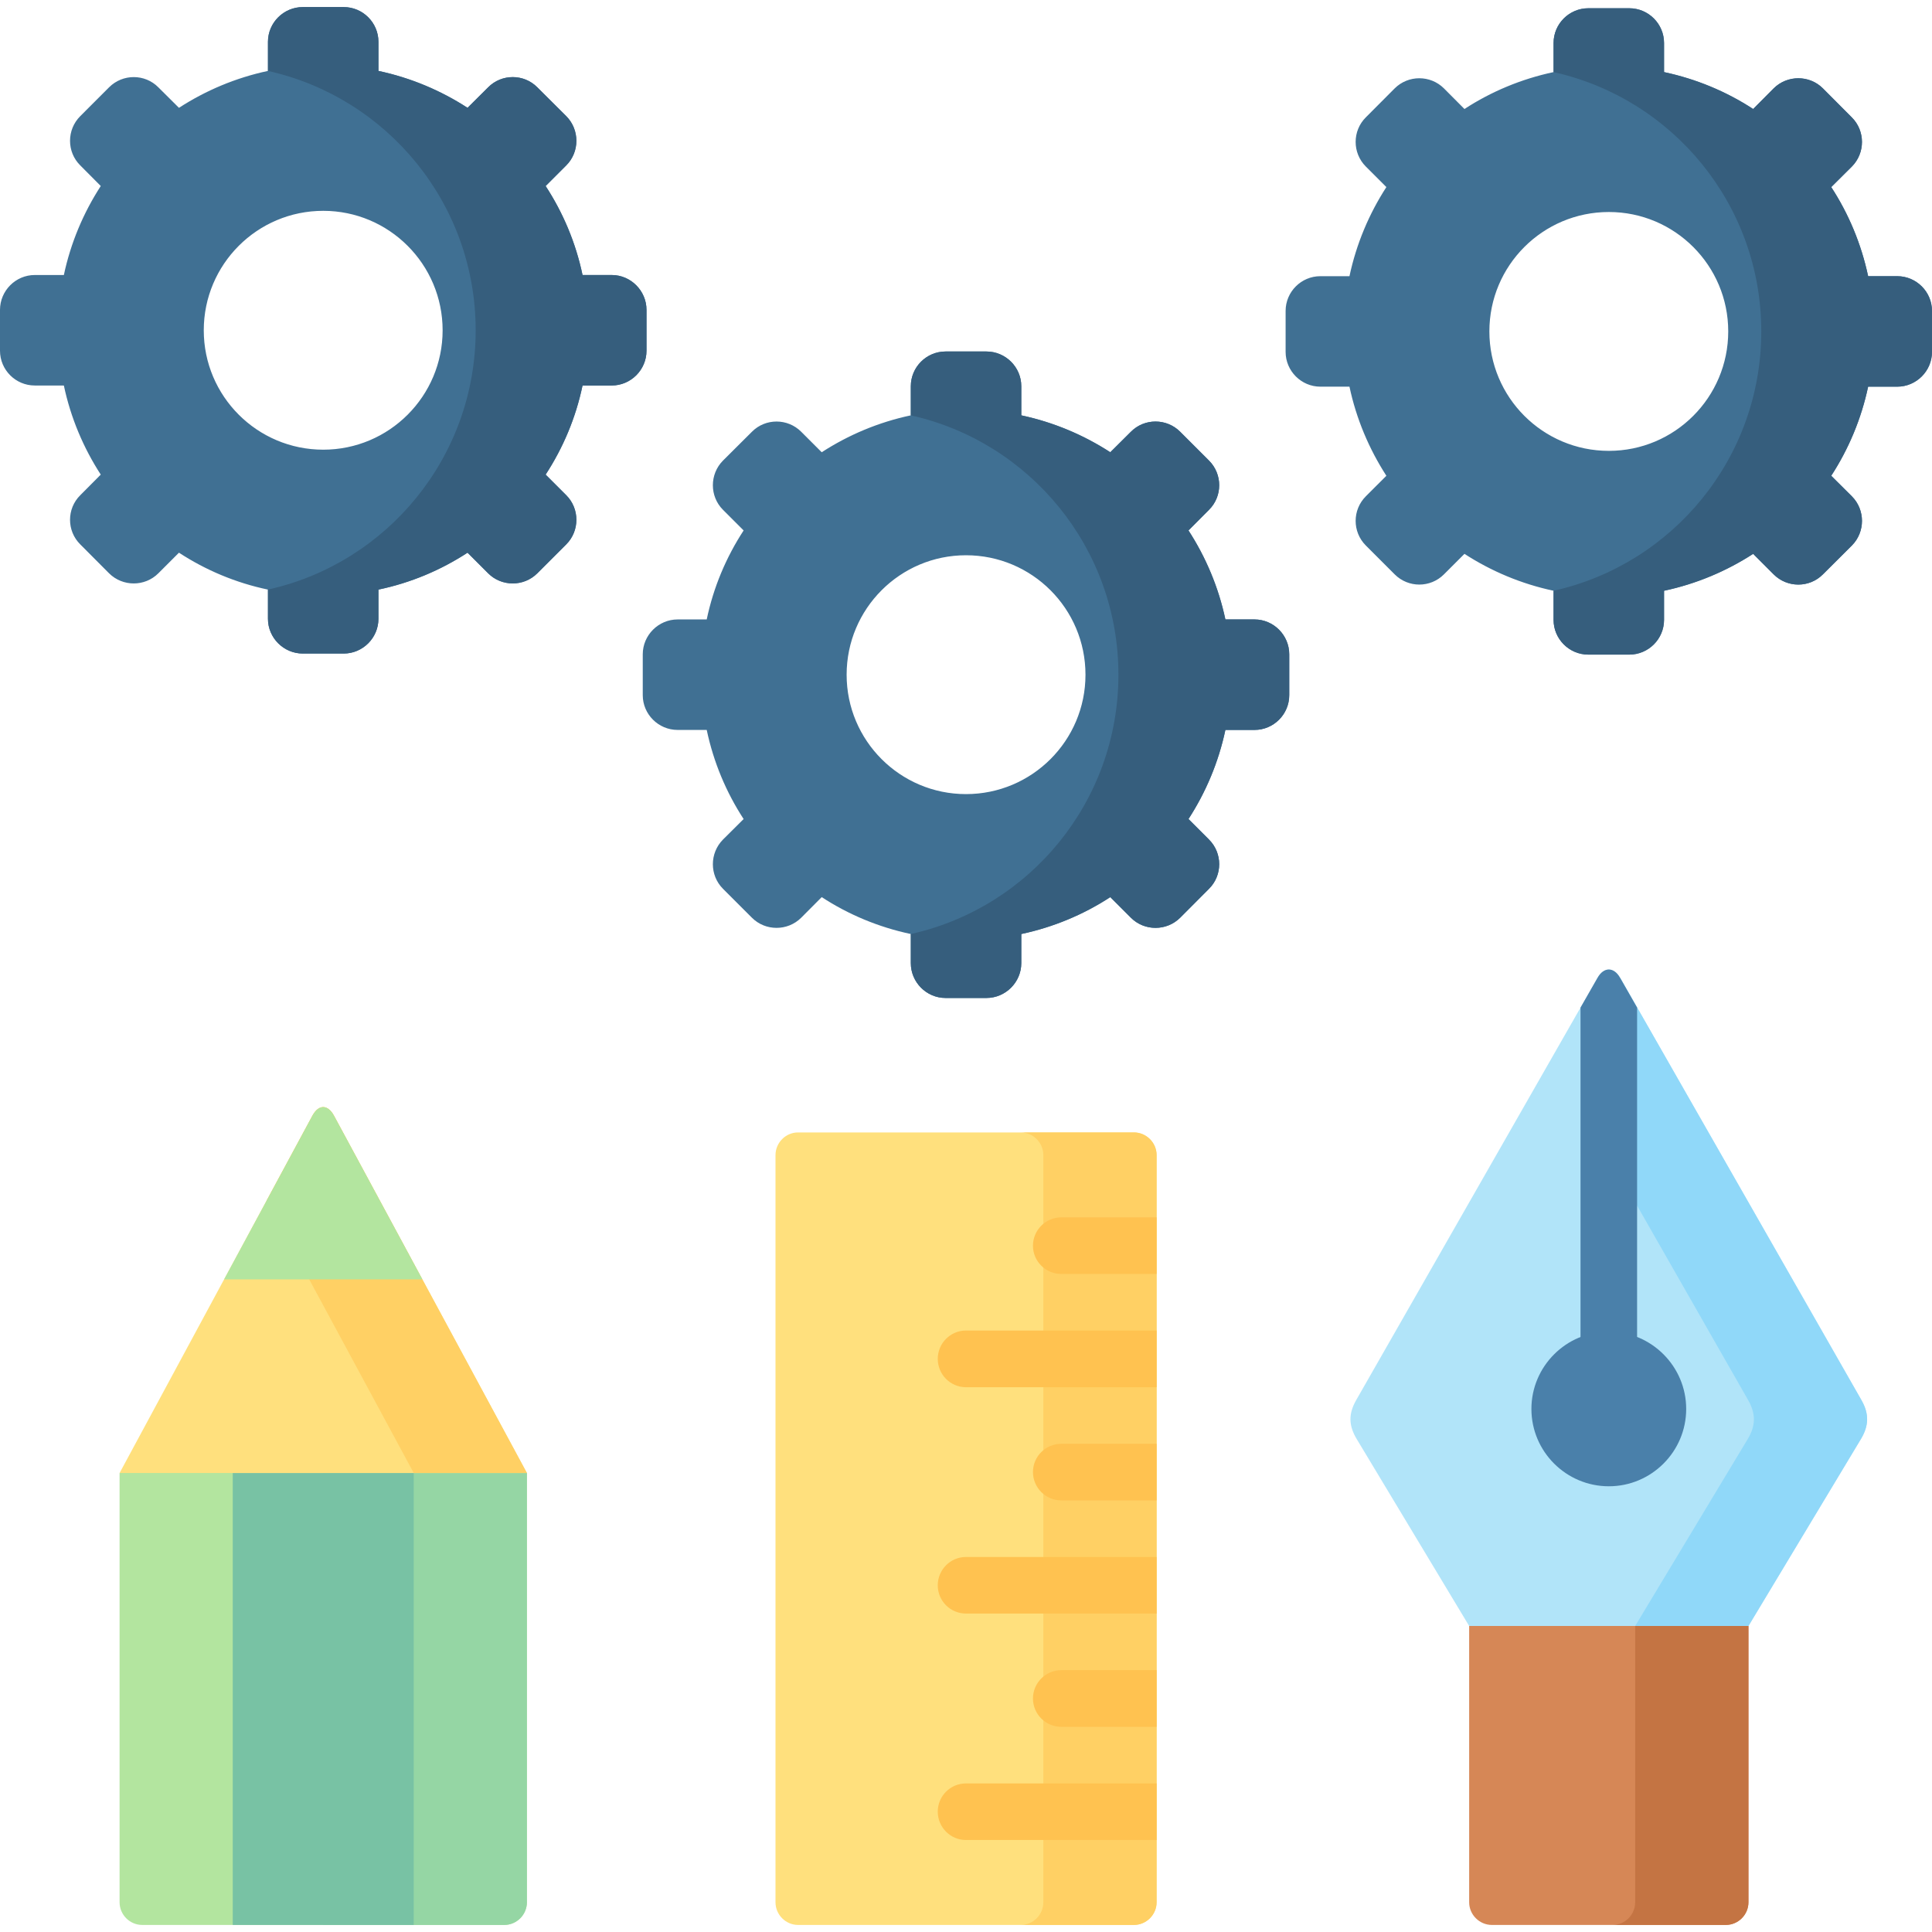
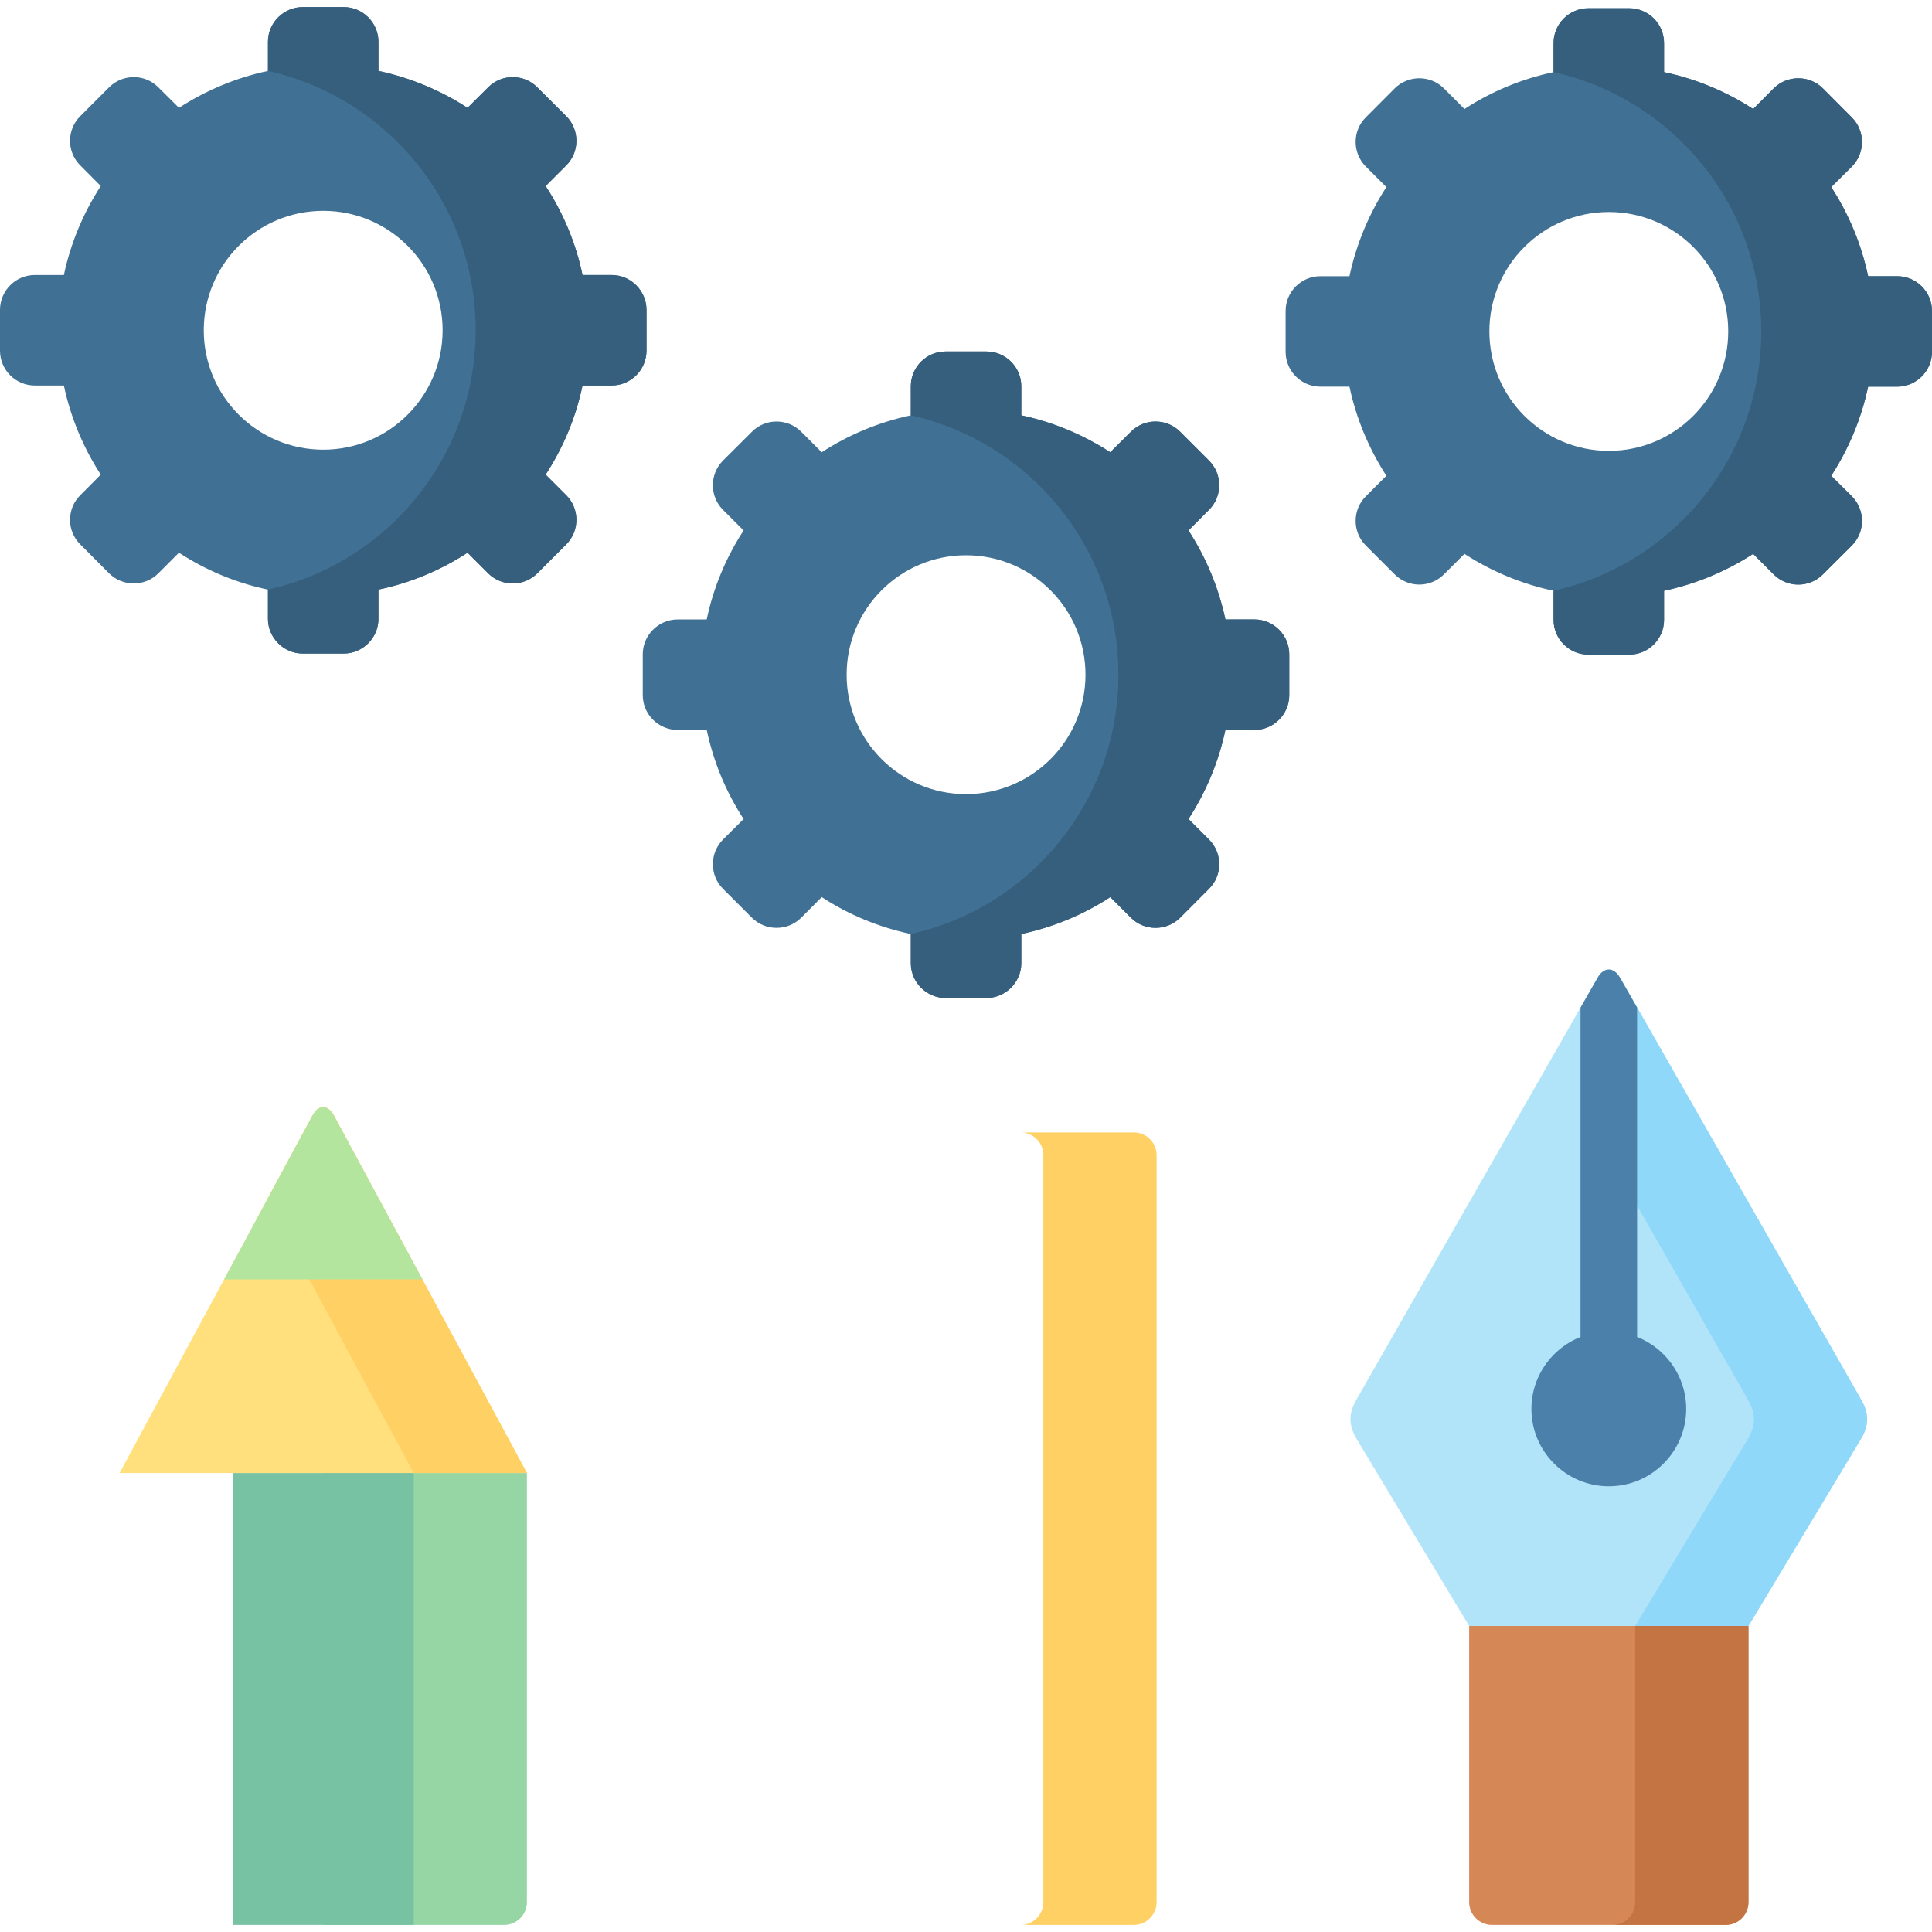
<svg xmlns="http://www.w3.org/2000/svg" id="Layer_1" enable-background="new 0 0 512 512" height="512" viewBox="0 0 512 512" width="512">
  <g clip-rule="evenodd" fill-rule="evenodd">
-     <path d="m37.673 510.129h95.954c3.316 0 6.009-2.721 6.009-6.009v-113.756l-54.681-4.252-53.264 4.252v113.756c.001 3.288 2.694 6.009 5.982 6.009z" fill="#b3e59f" />
    <path d="m85.664 510.129h47.963c3.316 0 6.009-2.721 6.009-6.009 0-37.928 0-75.856 0-113.756-18 0-35.972 0-53.972 0z" fill="#95d6a4" />
    <path d="m61.683 390.364h47.963v119.765h-47.963z" fill="#78c2a4" />
    <path d="m82.801 295.657c1.672-3.061 4.082-2.977 5.698 0l51.137 94.707h-107.944z" fill="#ffe07d" />
    <path d="m82.801 295.657c1.672-3.061 4.082-2.977 5.698 0l51.137 94.707h-29.99l-38.977-72.2z" fill="#ffd064" />
    <path d="m82.801 295.657c1.672-3.061 4.082-2.977 5.698 0l4.28 7.909 19.163 35.49h-52.555l8.476-15.704z" fill="#b3e59f" />
    <path d="m395.352 510.129h61.995c3.317 0 6.01-2.721 6.01-6.009v-73.22l-37.163-4.507-36.85 4.507v73.22c-.001 3.288 2.72 6.009 6.008 6.009z" fill="#d68756" />
-     <path d="m211.496 510.129h89.009c3.288 0 6.009-2.721 6.009-6.009v-198.003c0-3.288-2.721-6.01-6.009-6.01h-89.009c-3.288 0-5.981 2.722-5.981 6.01v198.003c0 3.288 2.692 6.009 5.981 6.009z" fill="#ffe07d" />
    <path d="m270.513 510.129h29.991c3.288 0 6.009-2.721 6.009-6.009v-198.003c0-3.288-2.721-6.01-6.009-6.01h-29.991c3.289 0 5.982 2.722 5.982 6.01v198.003c0 3.288-2.693 6.009-5.982 6.009z" fill="#ffd064" />
-     <path d="m306.514 487.621v-14.995h-50.514c-4.139 0-7.483 3.345-7.483 7.483 0 4.139 3.345 7.512 7.483 7.512zm0-29.99v-15.024h-25.256c-4.139 0-7.512 3.373-7.512 7.512s3.373 7.512 7.512 7.512zm0-30.02v-14.995h-50.514c-4.139 0-7.483 3.373-7.483 7.512s3.345 7.483 7.483 7.483zm0-29.991v-14.995h-25.256c-4.139 0-7.512 3.345-7.512 7.483s3.373 7.512 7.512 7.512zm0-29.99v-15.024h-50.514c-4.139 0-7.483 3.373-7.483 7.512s3.345 7.512 7.483 7.512zm0-30.02v-14.995h-25.256c-4.139 0-7.512 3.373-7.512 7.512s3.373 7.483 7.512 7.483z" fill="#ffc250" />
    <path d="m464.604 28.886 5.442-5.471c3.6-3.572 9.468-3.572 13.039 0l7.653 7.682c3.6 3.572 3.6 9.439.028 13.039l-5.471 5.442c4.621 7.086 7.966 15.081 9.78 23.613h7.71c5.074 0 9.213 4.139 9.213 9.212v10.857c0 5.045-4.139 9.212-9.213 9.212h-7.71c-1.814 8.533-5.159 16.498-9.78 23.613l5.471 5.442c3.572 3.6 3.572 9.439 0 13.039l-7.682 7.654c-3.572 3.6-9.439 3.6-13.039 0l-5.442-5.443c-7.086 4.593-15.08 7.966-23.613 9.78v7.71c0 5.074-4.138 9.212-9.212 9.212h-10.856c-5.074 0-9.213-4.139-9.213-9.212v-7.71c-8.532-1.814-16.526-5.187-23.613-9.78l-5.443 5.443c-3.6 3.6-9.439 3.6-13.039 0l-7.654-7.654c-3.6-3.6-3.6-9.439 0-13.039l5.443-5.442c-4.592-7.115-7.966-15.081-9.78-23.613h-7.71c-5.074 0-9.212-4.167-9.212-9.212v-10.856c0-5.074 4.139-9.212 9.212-9.212h7.71c1.814-8.532 5.188-16.527 9.78-23.613l-5.443-5.442c-3.6-3.6-3.6-9.468 0-13.039l7.654-7.682c3.6-3.572 9.439-3.572 13.039 0l5.443 5.471c7.086-4.621 15.081-7.965 23.613-9.78v-7.711c0-5.074 4.139-9.212 9.213-9.212h10.856c5.074 0 9.212 4.139 9.212 9.212v7.711c8.534 1.813 16.528 5.158 23.614 9.779zm-340.7-.312 5.471-5.443c3.572-3.601 9.439-3.601 13.011 0l7.683 7.654c3.572 3.6 3.572 9.468 0 13.039l-5.471 5.471c4.621 7.087 7.994 15.053 9.78 23.585h7.739c5.045 0 9.212 4.167 9.212 9.241v10.829c0 5.074-4.167 9.212-9.212 9.212h-7.739c-1.786 8.561-5.159 16.527-9.78 23.613l5.471 5.471c3.572 3.571 3.572 9.439 0 13.011l-7.683 7.682c-3.571 3.572-9.439 3.572-13.011 0l-5.471-5.471c-7.086 4.621-15.052 7.994-23.613 9.78v7.739c0 5.046-4.139 9.212-9.213 9.212h-10.828c-5.074 0-9.241-4.167-9.241-9.212v-7.739c-8.533-1.786-16.499-5.159-23.585-9.78l-5.471 5.471c-3.572 3.572-9.439 3.572-13.04 0l-7.653-7.682c-3.601-3.572-3.601-9.439 0-13.011l5.442-5.471c-4.592-7.086-7.966-15.052-9.78-23.613h-7.71c-5.073 0-9.212-4.139-9.212-9.213v-10.828c0-5.074 4.139-9.241 9.213-9.241h7.71c1.814-8.532 5.188-16.498 9.78-23.585l-5.442-5.471c-3.601-3.571-3.601-9.439 0-13.039l7.653-7.654c3.6-3.601 9.468-3.601 13.04 0l5.471 5.443c7.086-4.592 15.052-7.966 23.585-9.78v-7.71c0-5.074 4.166-9.212 9.241-9.212h10.828c5.074 0 9.213 4.139 9.213 9.212v7.71c8.56 1.814 16.525 5.188 23.612 9.78zm-38.24 27.298c17.461 0 31.635 14.174 31.635 31.664 0 17.461-14.174 31.635-31.635 31.635-17.49-.001-31.664-14.174-31.664-31.636 0-17.49 14.174-31.663 31.664-31.663zm208.576 63.979 5.471-5.442c3.571-3.6 9.439-3.6 13.039 0l7.654 7.653c3.6 3.6 3.6 9.468 0 13.039l-5.443 5.471c4.593 7.086 7.966 15.053 9.78 23.585h7.71c5.074 0 9.213 4.167 9.213 9.241v10.829c0 5.074-4.139 9.213-9.213 9.213h-7.71c-1.814 8.561-5.188 16.526-9.78 23.613l5.443 5.442c3.6 3.6 3.6 9.468 0 13.04l-7.654 7.682c-3.6 3.572-9.468 3.572-13.039 0l-5.471-5.471c-7.086 4.621-15.052 7.966-23.584 9.78v7.71c0 5.074-4.167 9.241-9.241 9.241h-10.828c-5.074 0-9.213-4.167-9.213-9.241v-7.71c-8.561-1.814-16.526-5.159-23.613-9.78l-5.443 5.471c-3.6 3.572-9.467 3.572-13.039 0l-7.683-7.682c-3.571-3.572-3.571-9.44 0-13.04l5.472-5.442c-4.621-7.087-7.966-15.052-9.78-23.613h-7.71c-5.074 0-9.241-4.139-9.241-9.213v-10.829c0-5.074 4.167-9.241 9.241-9.241h7.71c1.786-8.532 5.16-16.498 9.78-23.585l-5.472-5.471c-3.571-3.571-3.571-9.439 0-13.039l7.683-7.653c3.572-3.6 9.439-3.6 13.039 0l5.443 5.442c7.086-4.592 15.052-7.965 23.613-9.779v-7.711c0-5.074 4.139-9.212 9.213-9.212h10.828c5.074 0 9.241 4.138 9.241 9.212v7.711c8.532 1.813 16.497 5.186 23.584 9.779zm-38.24 27.297c17.49 0 31.664 14.173 31.664 31.663 0 17.462-14.174 31.635-31.664 31.635-17.461 0-31.635-14.173-31.635-31.635 0-17.489 14.174-31.663 31.635-31.663zm170.364-90.964c17.461 0 31.635 14.173 31.635 31.635 0 17.49-14.174 31.664-31.635 31.664-17.49 0-31.664-14.174-31.664-31.664.001-17.462 14.174-31.635 31.664-31.635z" fill="#407093" />
    <path d="m463.357 430.9h-30.02v73.22c0 3.288-2.693 6.009-5.981 6.009h29.991c3.317 0 6.01-2.721 6.01-6.009z" fill="#c47443" />
    <path d="m389.343 430.9-29.793-49.522c-2.183-3.628-2.211-6.718-.142-10.347l63.979-111.941c1.644-2.863 4.28-2.891 5.953 0l63.951 111.941c2.098 3.657 1.984 6.831-.142 10.347l-29.792 49.522z" fill="#b1e4f9" />
    <path d="m429.34 259.09 63.951 111.941c2.098 3.657 1.984 6.831-.142 10.347l-29.792 49.522h-30.02l29.821-49.522c2.126-3.515 2.211-6.69.113-10.347l-41.017-71.831h7.086z" fill="#90d8f9" />
    <path d="m418.852 267.027 4.535-7.937c1.644-2.863 4.28-2.891 5.924 0l4.536 7.937v90.852c0 4.167-3.345 7.512-7.483 7.512-4.167 0-7.512-3.345-7.512-7.512z" fill="#4a80aa" />
    <path d="m426.364 393.879c11.282 0 20.494-9.185 20.494-20.495 0-11.282-9.212-20.495-20.494-20.495-11.311 0-20.523 9.213-20.523 20.495 0 11.31 9.213 20.495 20.523 20.495z" fill="#4a80aa" />
    <path d="m411.709 19.106c31.521 7.002 55.049 35.121 55.049 68.712 0 33.62-23.528 61.74-55.049 68.741v7.71c0 5.074 4.139 9.212 9.213 9.212h10.856c5.074 0 9.212-4.139 9.212-9.212v-7.71c8.533-1.814 16.527-5.187 23.613-9.78l5.442 5.443c3.6 3.6 9.468 3.6 13.039 0l7.682-7.654c3.572-3.6 3.572-9.439 0-13.039l-5.471-5.442c4.621-7.115 7.966-15.081 9.78-23.613h7.71c5.074 0 9.213-4.167 9.213-9.212v-10.858c0-5.074-4.139-9.212-9.213-9.212h-7.71c-1.814-8.532-5.159-16.527-9.78-23.613l5.471-5.442c3.572-3.6 3.572-9.468-.028-13.039l-7.653-7.682c-3.572-3.572-9.439-3.572-13.039 0l-5.442 5.471c-7.086-4.621-15.08-7.965-23.613-9.78v-7.711c0-5.074-4.138-9.212-9.212-9.212h-10.856c-5.074 0-9.213 4.139-9.213 9.212v7.71zm-340.7-.312c31.521 7.002 55.049 35.122 55.049 68.741s-23.528 61.74-55.049 68.712v7.739c0 5.046 4.166 9.212 9.241 9.212h10.828c5.074 0 9.213-4.167 9.213-9.212v-7.739c8.561-1.786 16.526-5.159 23.613-9.78l5.471 5.471c3.572 3.572 9.439 3.572 13.011 0l7.683-7.682c3.572-3.572 3.572-9.439 0-13.011l-5.471-5.471c4.621-7.086 7.994-15.052 9.78-23.613h7.739c5.045 0 9.212-4.139 9.212-9.212v-10.828c0-5.074-4.167-9.241-9.212-9.241h-7.739c-1.786-8.532-5.159-16.498-9.78-23.585l5.471-5.471c3.572-3.571 3.572-9.439 0-13.039l-7.683-7.654c-3.571-3.601-9.439-3.601-13.011 0l-5.471 5.443c-7.086-4.592-15.052-7.966-23.613-9.78v-7.71c0-5.074-4.139-9.212-9.213-9.212h-10.828c-5.074 0-9.241 4.139-9.241 9.212zm170.364 91.277c31.493 7.001 55.021 35.121 55.021 68.74 0 33.62-23.528 61.74-55.021 68.713v7.71c0 5.074 4.139 9.241 9.213 9.241h10.828c5.074 0 9.241-4.167 9.241-9.241v-7.71c8.533-1.814 16.498-5.159 23.584-9.78l5.471 5.471c3.571 3.572 9.439 3.572 13.039 0l7.654-7.682c3.6-3.572 3.6-9.44 0-13.04l-5.443-5.442c4.593-7.087 7.966-15.052 9.78-23.613h7.71c5.074 0 9.213-4.139 9.213-9.213v-10.829c0-5.074-4.139-9.241-9.213-9.241h-7.71c-1.814-8.532-5.188-16.498-9.78-23.585l5.443-5.471c3.6-3.571 3.6-9.439 0-13.039l-7.654-7.653c-3.6-3.6-9.468-3.6-13.039 0l-5.471 5.442c-7.086-4.592-15.052-7.965-23.584-9.779v-7.711c0-5.074-4.167-9.212-9.241-9.212h-10.828c-5.074 0-9.213 4.138-9.213 9.212z" fill="#365e7d" />
  </g>
</svg>